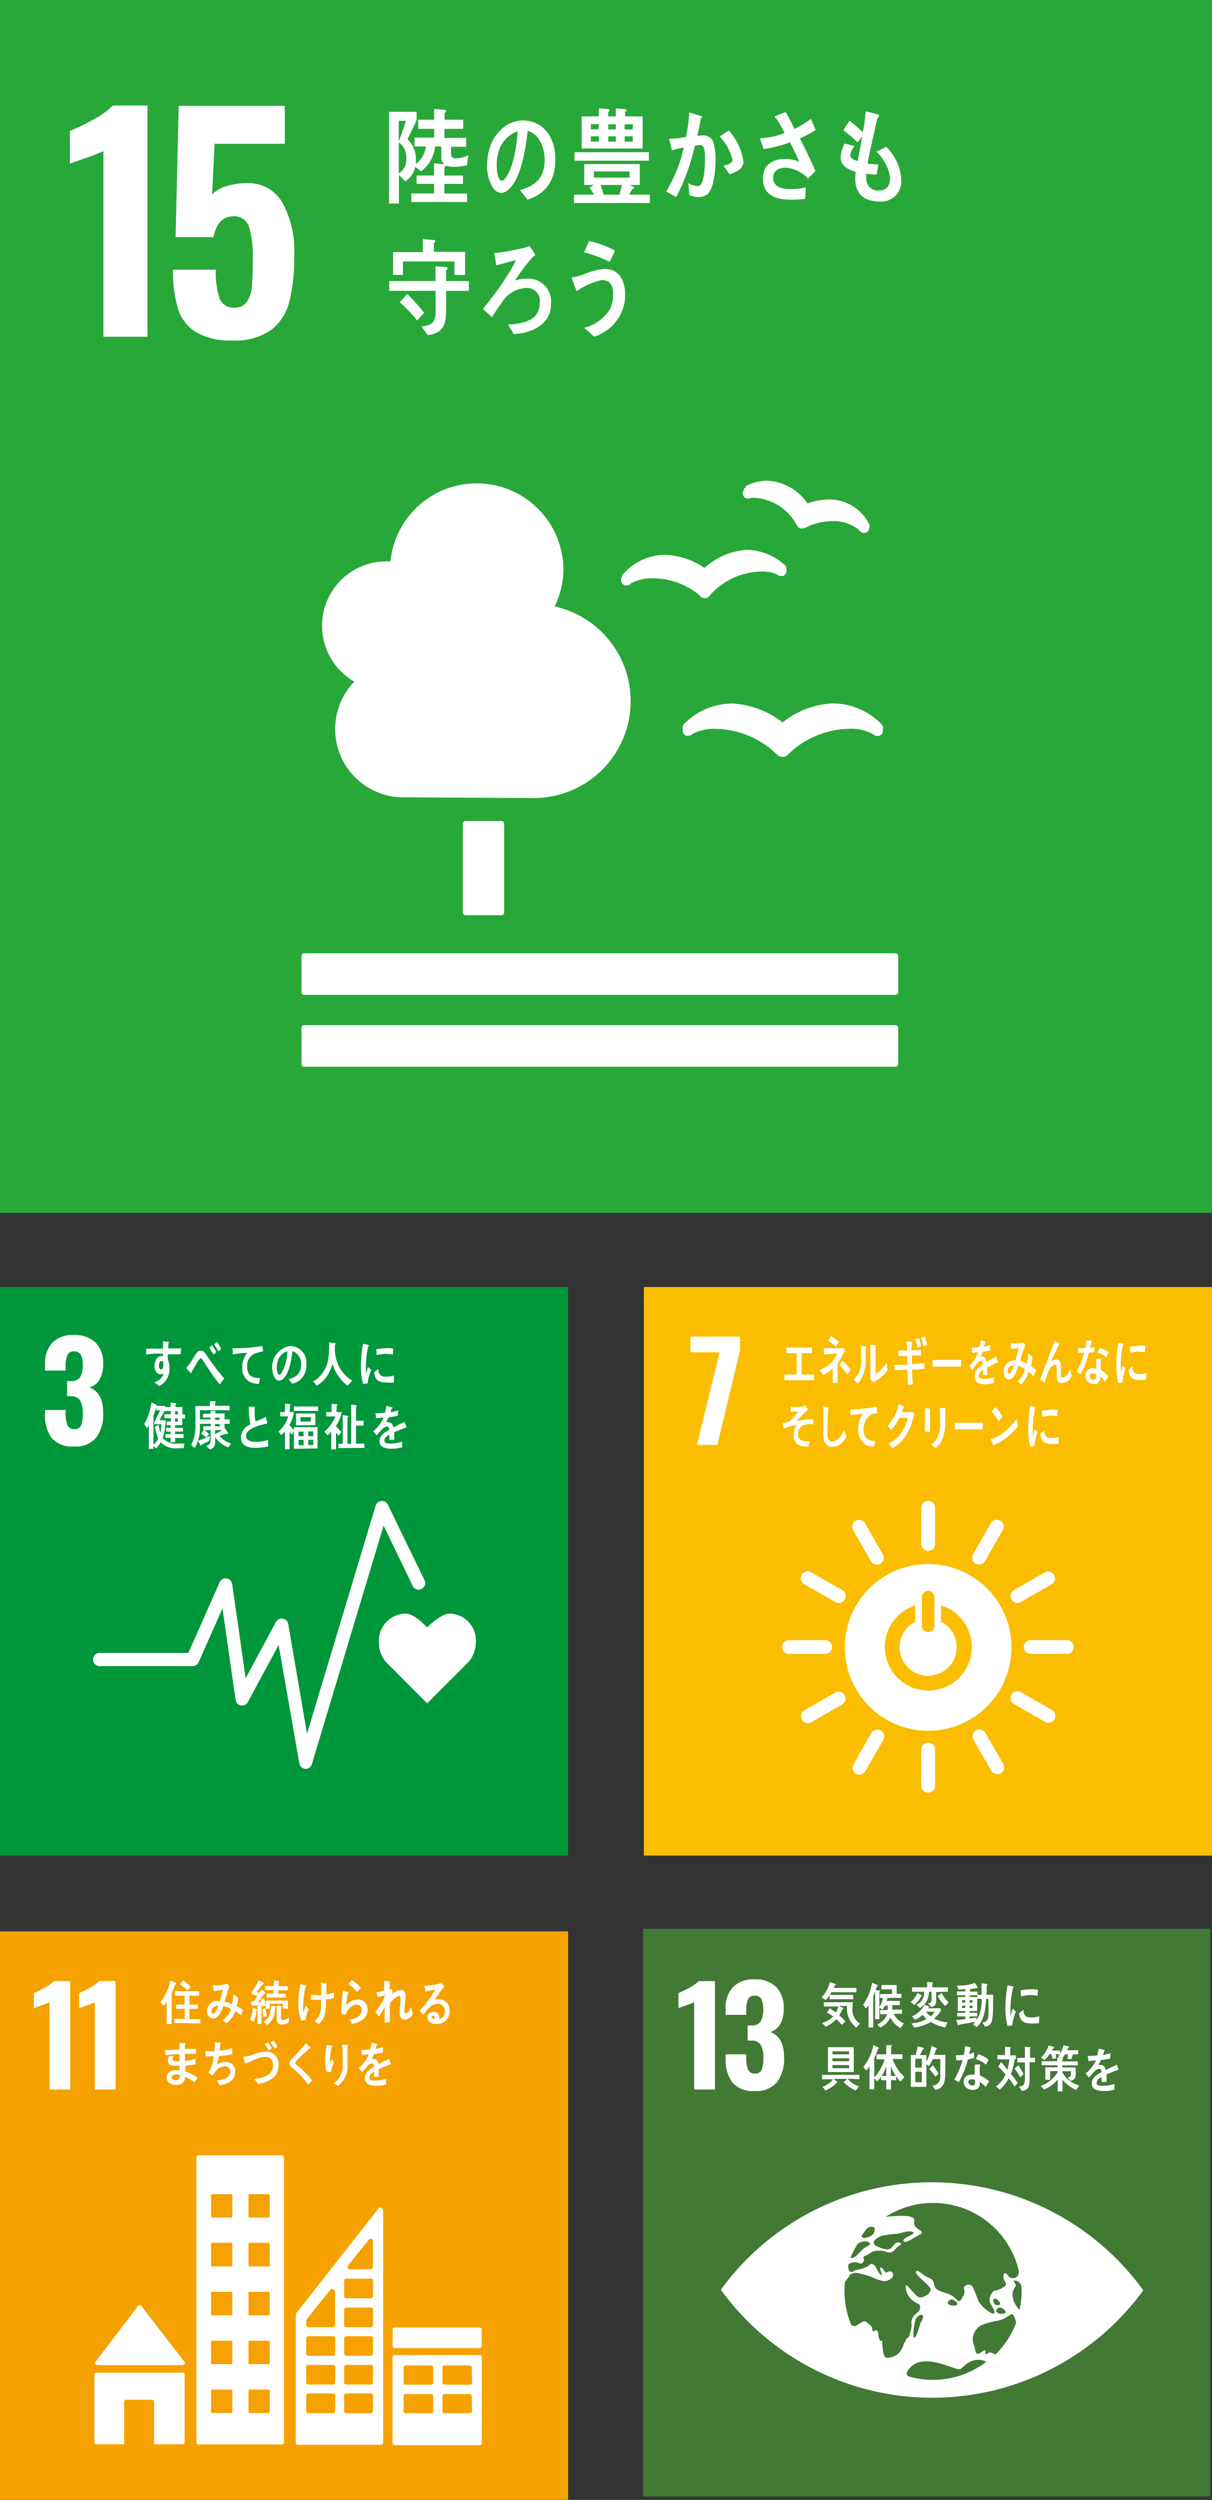
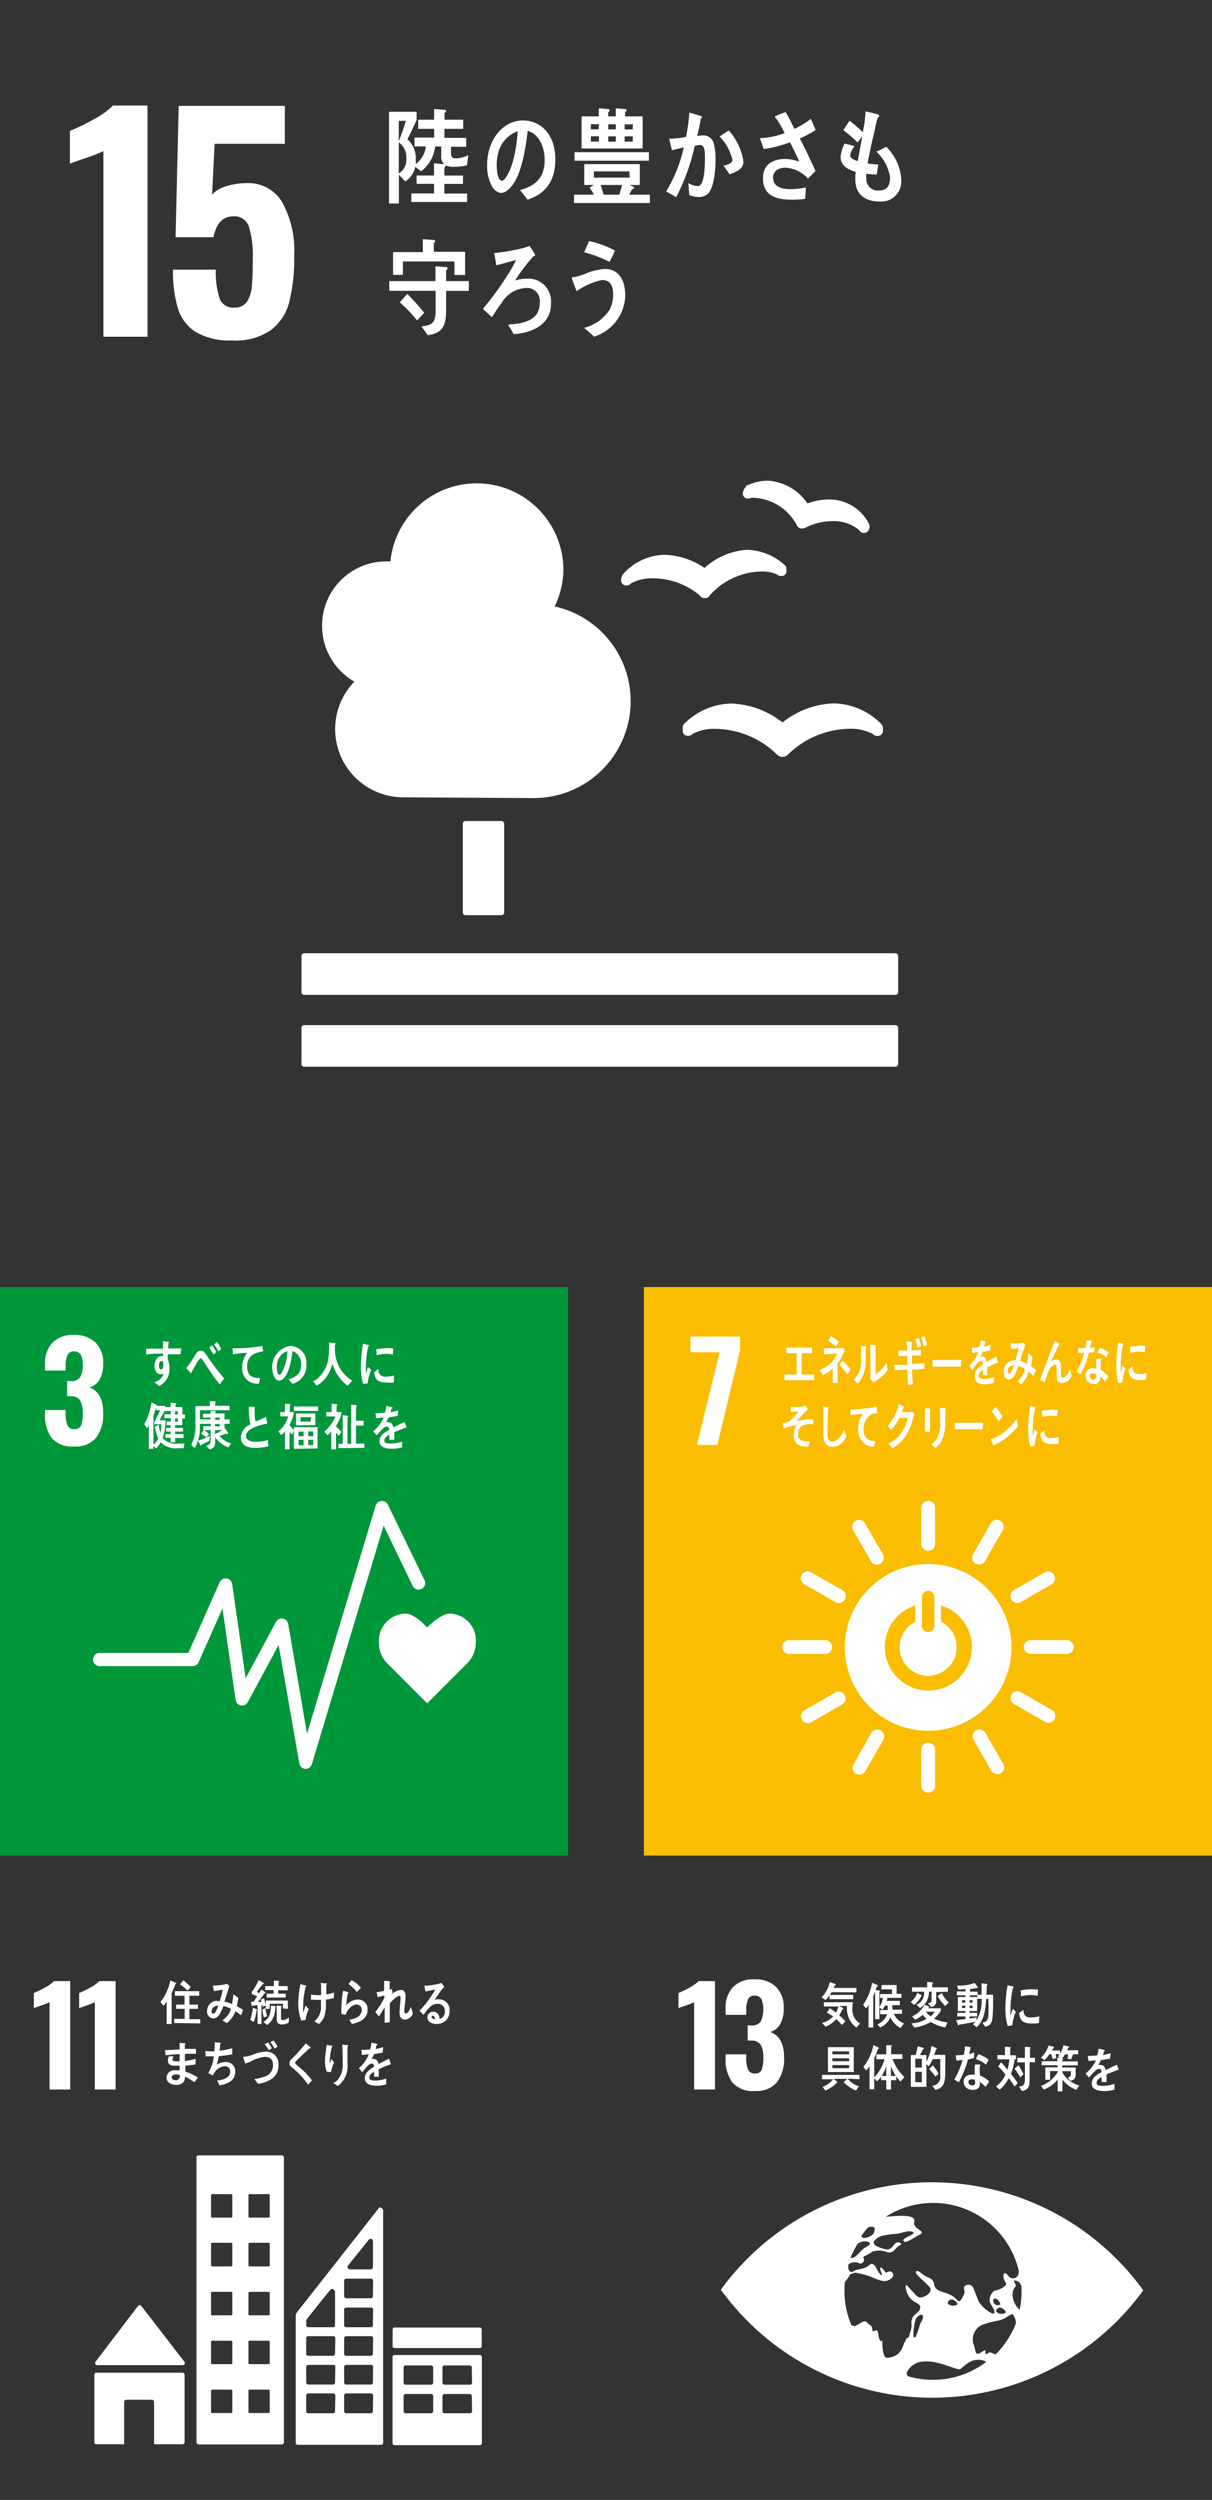
<svg xmlns="http://www.w3.org/2000/svg" id="レイヤー_1" data-name="レイヤー 1" viewBox="0 0 160 329.78">
  <rect x="0" y="0" width="160" height="329.78" fill="#333333" stroke="none" />
  <defs>
    <style>.cls-2{fill:#fff}</style>
  </defs>
  <path fill="#00973b" d="M0 169.78h75v75H0z" />
  <path class="cls-2" d="M6.84 189.72a5 5 0 01-.9-3.19V186h2.72v.48a3.65 3.65 0 00.27 1.57.91.91 0 00.9.48.86.86 0 00.87-.49 4 4 0 00.22-1.58 3.43 3.43 0 00-.33-1.7 1.37 1.37 0 00-1.24-.57 2.28 2.28 0 00-.49 0v-2h.44a1.46 1.46 0 001.27-.49 2.92 2.92 0 00.35-1.63 2.84 2.84 0 00-.25-1.36 1 1 0 00-.91-.44.85.85 0 00-.85.48 3.56 3.56 0 00-.25 1.41v.64H5.94v-.8a4 4 0 011-2.89 3.72 3.72 0 012.82-1 3.91 3.91 0 012.86 1 3.81 3.81 0 011 2.84 3.93 3.93 0 01-.51 2.08 2.18 2.18 0 01-1.31 1c1.22.45 1.82 1.57 1.82 3.37a5.08 5.08 0 01-.92 3.24 3.47 3.47 0 01-2.91 1.17 3.54 3.54 0 01-2.95-1.09zM62.81 216.7a3.54 3.54 0 00-3.42-3.84c-1 0-2.28 1.13-3 1.82-.68-.69-1.84-1.82-2.87-1.82a3.6 3.6 0 00-3.5 3.84 3.84 3.84 0 001.09 2.71l5.28 5.29 5.28-5.28a3.85 3.85 0 001.14-2.72z" />
  <path class="cls-2" d="M40.32 233.34a.85.85 0 01-.8-.72L36.78 217l-4.06 7.53a.87.87 0 01-.92.44.85.85 0 01-.7-.73l-1.73-12.06-3.15 7.09a.86.86 0 01-.8.52H13.16a.87.87 0 110-1.74h11.7l4.14-9.32a.88.88 0 01.91-.51.87.87 0 01.74.74l1.78 12.43 4-7.43a.85.85 0 01.9-.44.87.87 0 01.72.71l2.48 14.47 9.06-30.08a.85.85 0 01.76-.61.86.86 0 01.85.48l4.8 9.88a.87.87 0 11-1.56.75l-3.8-7.87-9.47 31.47a.87.87 0 01-.85.62zM48.53 182.49l-.6.07a8.29 8.29 0 01-.28-2.49 16.52 16.52 0 01.28-2.81l.47.11a1.68 1.68 0 01.24.06.08.08 0 01.06.09.09.09 0 01-.09.08 12.93 12.93 0 00-.31 2.92v.71c.09-.3.19-.61.29-.9l.41.38a6.25 6.25 0 00-.47 1.78zm3.47-.12a4.79 4.79 0 01-1 0c-.78 0-1.51-.15-1.6-1.35.18-.14.36-.29.55-.42 0 .68.32 1 .83 1a3.68 3.68 0 001.23-.15c-.01.34-.01.63-.01.92zm-.14-3.68a4.51 4.51 0 00-1.27-.08 6.64 6.64 0 00-.87.16c0-.24 0-.53-.07-.77a7.37 7.37 0 011.24-.15 4.42 4.42 0 011 .05c.01.26 0 .53-.03.79zM23.83 178.65H22.15v.73a2.09 2.09 0 01.21 1 2.45 2.45 0 01-1.36 2.46c-.2-.17-.41-.32-.61-.5a1.7 1.7 0 001.21-1.15.91.91 0 01-.46.1c-.47 0-.75-.61-.75-1.12s.31-1.28.9-1.28a.83.83 0 01.22 0v-.33h-1.13l-1.08.12v-.77h2.22v-1l.48.09a1.33 1.33 0 01.21 0s.08 0 .08.08a.19.19 0 01-.07.14v.66h1.71zm-2.48.89c-.26 0-.37.29-.37.57s.06.54.29.54.29-.37.29-.6 0-.51-.21-.51zM29 182.62c-.28-.37-.61-.77-.91-1.19l-1-1.51-.35-.52c-.06-.08-.14-.23-.24-.23s-.29.28-.38.41-.22.36-.32.53-.36.63-.54.93c0 .06 0 .11-.07.11l-.61-.68c.22-.27.45-.55.65-.85s.39-.67.62-1 .37-.45.69-.45a.71.71 0 01.54.35c.12.14.24.34.35.49.26.38.52.76.79 1.11.4.55.94 1.21 1.37 1.73zm-.81-3.92c-.18-.32-.37-.61-.57-.91l.38-.33a7.58 7.58 0 01.55.91zm.65-.43a7.85 7.85 0 00-.57-.92l.38-.32a9.32 9.32 0 01.55.92zM34.57 178.29a6.79 6.79 0 00-.82.22 1.73 1.73 0 00-1.12 1.79c0 1.34.85 1.47 1.68 1.48 0 .26-.08.51-.13.77h-.12a2.58 2.58 0 01-1.08-.25 2 2 0 01-1-1.92 3 3 0 01.65-1.91c-.62 0-1.3.1-1.9.19 0-.33 0-.53-.05-.79a25.53 25.53 0 003.16-.19l.8-.12c0 .1.09.62.1.67s-.12.05-.17.06zM38.59 182.54c-.17-.2-.32-.4-.49-.59.85-.26 1.64-.63 1.64-1.9a1.77 1.77 0 00-1.13-1.83c-.14 1.16-.43 3-1.27 3.7a.82.82 0 01-.5.21.79.79 0 01-.58-.39 2.87 2.87 0 012-4.18 2.18 2.18 0 012.18 2.44 2.42 2.42 0 01-1.85 2.54zm-1.9-3.1a2.86 2.86 0 00-.15.92c0 .28.05 1 .35 1 .11 0 .2-.13.26-.21a6.1 6.1 0 00.78-2.91 2 2 0 00-1.24 1.2zM45.88 182.8a5.77 5.77 0 01-2-2.9 5.94 5.94 0 01-.3.87 4.18 4.18 0 01-1.19 1.63 3.53 3.53 0 01-.57.38l-.48-.56a3.33 3.33 0 00.65-.43 4.3 4.3 0 001.36-2.62 12 12 0 00.09-2.08l.77.09s.1 0 .1.1a.12.12 0 01-.1.12v.81a5.14 5.14 0 00.85 2.57 4.77 4.77 0 001.44 1.36zM24.23 191.05h-.75a2.74 2.74 0 01-2.26-.8 3.54 3.54 0 01-.6.82l-.36-.32v.37h-.62V188a3.38 3.38 0 01-.24.41l-.36-.55A8 8 0 0020 185l.67.31a.07.07 0 010 .06.11.11 0 01-.06.09h1.19v.54l-.75 1.35h.81a7.35 7.35 0 01-.38 2.34 2.27 2.27 0 002 .74h.87zm-3.87-3.17v-.23l.79-1.61h-.52v-.46c-.11.4-.23.8-.37 1.19v3.82a2.42 2.42 0 00.63-.81 9.4 9.4 0 01-.45-1.57l.51-.27a6.59 6.59 0 00.23 1.09 9 9 0 00.13-1.15zm3.7-.77v.89h-.95v.35h1.05v.5h-1.05v.32h1.12v.52h-1.11v.56h-.6v-.58h-.68v-.49h.68v-.33h-.58v-.5h.58V188H22v-.48h.54v-.44h-.84v-.52h.84v-.42h-.79v-.54h.77v-.57l.64.06a.1.1 0 01.09.1c0 .05-.06.09-.09.12v.29h.92v1h.34v.52zm-.58-.94h-.37v.43h.37zm0 .94h-.37v.44h.37zM30.14 190.94a4 4 0 01-1.73-1.32v.46c0 .7-.18 1-.74 1.11l-.44-.48c.43-.12.58-.2.58-.76v-1.31H27a8.08 8.08 0 01.6.57l-.37.38c-.22-.16-.45-.31-.68-.46l.36-.49h-.08v-.49h1v-.32h-1.44v.71a5.36 5.36 0 01-.67 2.48l-.48-.38a5.91 5.91 0 00.56-3v-2.15h1.9v-.64h.69a.08.08 0 01.09.08.12.12 0 01-.09.11v.41h1.92v.58h-3.92v1.21h1.41V187h-1v-.5h1v-.36h.58c.05 0 .1 0 .1.08a.14.14 0 01-.07.11v.13h1.23v.78h.68v.58h-.68v.59h.05l.41.58a.14.14 0 010 .09.08.08 0 01-.07.08.35.35 0 01-.13-.05l-.92.31a3.07 3.07 0 001.53 1zm-2.47-.89a11.26 11.26 0 01-1.05.51s0 .13-.09.13-.05 0-.07-.05l-.32-.58a15 15 0 001.56-.64zM29 187h-.61v.3H29zm0 .85h-.61v.32H29zm-.61.81v.52a9.92 9.92 0 00.95-.53zM33.8 191c-.77 0-2-.12-2-1.38a1.93 1.93 0 011.26-1.71 10.15 10.15 0 01-.22-2.34h.74s.05 0 .05.06a.15.15 0 010 .07 4.16 4.16 0 000 .61 4.06 4.06 0 00.1 1.18 5.9 5.9 0 001.36-.59c.08.29.13.59.2.88-.68.16-2.82.58-2.82 1.67 0 .62.8.74 1.17.74a4.89 4.89 0 001.74-.24c0 .28 0 .57.05.85a8.77 8.77 0 01-1.63.2zM38.8 191.12v-2.38l-.26.52c-.12-.12-.21-.26-.32-.39v2.32h-.6v-2.39a2.92 2.92 0 01-.48.51l-.38-.47a4 4 0 001.28-2H37v-.56h.62v-1.11l.64.05a.09.09 0 01.09.08.12.12 0 01-.09.1v.88h.55a4.63 4.63 0 01-.6 1.68 3 3 0 00.6.68v-.37h3.11v2.8zm0-5v-.58H42v.58zm.28 1.91v-1.57h2.55V188zm1 .82h-.66v.62h.66zm0 1.1h-.66v.7h.66zm1-3h-1.42v.58H41zm.28 1.88h-.67v.62h.67zm0 1.1h-.67v.7h.67zM44.34 188.12a5.83 5.83 0 00.74.75l-.33.52a2.65 2.65 0 01-.4-.42v2.23h-.62v-2.37a3 3 0 01-.5.51l-.41-.49a5.3 5.3 0 001.46-2h-1.21v-.57h.7v-1.1l.68.06a.11.11 0 01.08.09c0 .06-.06.09-.1.1v.85h.68a4.84 4.84 0 01-.77 1.84zm.34 2.91v-.57h.56v-3.77l.65.08a.1.1 0 01.08.1c0 .06-.06.09-.1.11v3.48h.49v-5.17l.64.08a.1.1 0 01.1.09c0 .06-.06.09-.1.12v1.84h1v.64h-1v2.38h1.1v.56zM53.66 188.33a.11.11 0 01-.08 0c-.4.13-1.17.44-1.53.6v1h-.65a2.81 2.81 0 000-.3v-.36c-.44.21-.66.47-.66.77s.25.39.75.39a4.74 4.74 0 001.6-.26v.75a4.55 4.55 0 01-1.38.19c-1.08 0-1.62-.34-1.62-1a1.32 1.32 0 01.45-.93 4.06 4.06 0 01.84-.55c0-.29-.1-.44-.26-.44a.82.82 0 00-.57.25 4.72 4.72 0 00-.42.44c-.2.22-.33.38-.41.45l-.46-.52a4.68 4.68 0 001.38-1.81c-.29 0-.61.07-1 .09 0-.25-.05-.47-.08-.67a8.68 8.68 0 001.26-.07 5.83 5.83 0 00.18-.89l.75.17a.08.08 0 01.06.08s0 .07-.09.1-.07.27-.14.49a8.83 8.83 0 001-.24l-.07.71c-.3.06-.71.13-1.21.2a5 5 0 01-.34.64 1 1 0 01.31 0c.34 0 .56.22.66.69.44-.24.94-.47 1.48-.72l.26.72a.07.07 0 01-.01.03z" />
  <path fill="#fabd00" d="M85 169.78h75v75H85z" />
  <path class="cls-2" d="M95 178.39h-3.85v-2.08h6.55v1.78l-3 12.52H92zM122.53 206.32a11 11 0 1011 11 11 11 0 00-11-11m-.82 4.36a.82.82 0 011.64 0v3.8a.82.82 0 01-1.64 0zm.82 12.34a5.75 5.75 0 01-1.71-11.23v2.14a3.77 3.77 0 103.41 0v-2.14a5.74 5.74 0 01-1.7 11.23M109.85 217.27a.93.93 0 00-.85-.91h-4.83a.91.91 0 000 1.82H109a.93.93 0 00.85-.91M141.75 217.27a.93.93 0 00-.85-.91h-4.84a.91.91 0 000 1.82h4.84a.93.93 0 00.85-.91" />
  <path class="cls-2" d="M122.53 236.49a.93.93 0 00.91-.85v-4.84a.91.91 0 00-1.82 0v4.84a.93.93 0 00.91.85M139.21 226.81a.91.91 0 00-.29-1.2l-4.19-2.41a.91.91 0 00-.9 1.58l4.19 2.4a.93.93 0 001.19-.37M113 234a.91.91 0 001.2-.29l2.41-4.19a.91.91 0 00-1.58-.91l-2.4 4.2A.93.93 0 00113 234M132.11 233.93a.91.91 0 00.36-1.19l-2.41-4.19a.93.93 0 00-1.21-.29.94.94 0 00-.36 1.2l2.41 4.19a.93.93 0 001.21.28M105.87 226.85a.91.91 0 001.19.36l4.19-2.41a.91.91 0 00-.9-1.57l-4.2 2.41a.93.93 0 00-.28 1.21M122.53 204.59a.93.93 0 00.91-.85v-4.83a.91.91 0 00-1.82 0v4.83a.93.93 0 00.91.85M111.53 211a.93.93 0 00-.29-1.21l-4.2-2.4a.91.91 0 00-.9 1.58l4.2 2.4a.93.93 0 001.19-.37M128.83 206.27A.93.93 0 00130 206l2.4-4.2a.91.91 0 00-1.58-.9l-2.4 4.2a.93.93 0 00.37 1.19M116.21 206.28a.91.91 0 00.36-1.19l-2.41-4.19a.91.91 0 00-1.21-.29.93.93 0 00-.36 1.19L115 206a.93.93 0 001.21.28M133.52 211a.92.92 0 001.19.36l4.19-2.41a.91.91 0 00-.9-1.57l-4.2 2.41a.93.93 0 00-.28 1.21M103.55 182.07v-.75h1.62v-2.81h-1.35v-.74h3.37v.74h-1.35v2.81h1.64v.75zM110.57 179.9v2.54h-.64v-1.92a4.65 4.65 0 01-1.28.88 6.35 6.35 0 00-.47-.65 4.11 4.11 0 002.33-2.18c-.58 0-1.17.07-1.75.11v-.83h2.25a1.26 1.26 0 00.33-.05l.18.37a12.91 12.91 0 01-.95 1.73zm-.23-2.26a6.07 6.07 0 00-1-.76c.12-.21.22-.42.33-.63a5.62 5.62 0 011.08.77 7.36 7.36 0 01-.41.62zm1.52 3.69a6.58 6.58 0 00-1.07-1.25l.37-.57a4.94 4.94 0 011.14 1.18zM114.28 177.81c0 1.48.13 2.86-.6 4.1a2.25 2.25 0 01-.49.6l-.52-.48a3.42 3.42 0 001-2.86v-1.63l.68.09v.07a.22.22 0 01-.07.11zm1.87 4a7.61 7.61 0 01-.85.54 4.67 4.67 0 01-.4-.38 1.34 1.34 0 000-.35v-.89-3.35l.71.11s.05 0 .05.09a.15.15 0 01-.07.12v3.57a4.75 4.75 0 001.17-1.08l.3-.42v.09a8.46 8.46 0 00.1.88 5.92 5.92 0 01-1.01 1.07zM120.41 180.68c0 .65.06 1.3.1 1.95l-.65.06c0-.66-.06-1.31-.07-2-.58 0-1.14 0-1.71.08v-.74h1.69v-1.14h-1.17v-.74h1.15c0-.41-.05-.81-.09-1.22l.7.09a.1.1 0 01.08.1.14.14 0 01-.09.13v.89c.41 0 .82 0 1.22-.09v.76h-1.18v1.13c.54 0 1.09-.06 1.63-.11v.75c-.55.04-1.08.08-1.61.1zm.75-2.86a10.9 10.9 0 00-.34-1.15l.48-.2a9.72 9.72 0 01.3 1.09zm.78-.18a8.76 8.76 0 00-.33-1.17l.47-.18a7.86 7.86 0 01.31 1.08zM126.85 180.29h-3.74v-.8c0-.2 0-.1.07-.1a2.86 2.86 0 00.32 0h3.42c-.06.3-.06.61-.07.9zM131.68 179.78h-.07c-.33.14-1 .45-1.29.62v1h-.55v-.68a.94.94 0 00-.56.79c0 .26.22.4.64.4a3.53 3.53 0 001.36-.26v.77a3.12 3.12 0 01-1.17.2c-.91 0-1.37-.36-1.37-1.06a1.44 1.44 0 01.38-1 3.5 3.5 0 01.71-.57c0-.29-.08-.45-.22-.45a.62.62 0 00-.48.26 4.94 4.94 0 00-.36.45l-.34.47c-.09-.12-.22-.3-.39-.55a4.72 4.72 0 001.17-1.79c-.24 0-.52.07-.82.09 0-.26 0-.49-.07-.69a6.21 6.21 0 001.07-.07c0-.19.1-.5.16-.91l.63.17a.08.08 0 010 .08s0 .07-.07.1l-.13.51a6.17 6.17 0 00.87-.25l-.05.73c-.25.07-.6.13-1 .21a4.59 4.59 0 01-.29.66.82.82 0 01.27-.05c.28 0 .47.23.55.71.38-.24.8-.48 1.26-.73l.22.74c0 .07-.02.1-.06.1zM136.44 181.54c-.21-.21-.42-.42-.64-.6a3.62 3.62 0 01-1 1.68l-.48-.41a2.92 2.92 0 001-1.6 3 3 0 00-.89-.42c-.07.23-.15.47-.24.69-.22.55-.52 1.11-1 1.1s-.7-.49-.68-1.07a1.43 1.43 0 01.95-1.39 1.75 1.75 0 01.6-.05c.12-.46.3-1.12.42-1.62l-1 .08-.08-.73h.06a6.36 6.36 0 001.7-.09c0 .12.12.24.18.36-.15.4-.28.69-.4 1.11s-.17.64-.27.95a3.16 3.16 0 01.89.37 7.89 7.89 0 00.19-1.39c.19.17.37.33.55.51a9.1 9.1 0 01-.2 1.2 8.17 8.17 0 01.71.53c-.17.25-.27.53-.37.79zm-3.41-.65c0 .18 0 .33.18.34a.25.25 0 00.21-.12 4 4 0 00.42-1 .81.81 0 00-.84.78zM140.12 182.44c-.67 0-.62-.79-.62-1.4v-.61c0-.18 0-.4-.18-.4h-.13c-.75.25-1 1.54-1.27 2.36l-.59-.37c.2-.63.43-1.25.67-1.87s.52-1.39.79-2.09c.15-.38.29-.77.45-1.15a5.58 5.58 0 01.63.35v.07a.09.09 0 01-.09.08c-.33.65-.63 1.34-.94 2l-.09.18a1.35 1.35 0 01.67-.25c.48 0 .63.41.63 1v1c0 .17 0 .4.19.4a.82.82 0 00.56-.35 3 3 0 00.44-.78c.08.3.16.61.23.91a1.5 1.5 0 01-1.35.92zM144.45 178.35a5.9 5.9 0 01-.7.1 12.53 12.53 0 01-1.1 2.85l-.52-.36a11.48 11.48 0 001-2.49 4.26 4.26 0 01-.8 0v-.67a1.09 1.09 0 00.26.05 3.83 3.83 0 00.68 0 5.87 5.87 0 00.15-1 6.64 6.64 0 01.7 0 8.26 8.26 0 01-.23 1c.2 0 .4-.09.6-.14.02.22-.02.44-.04.66zm1.43 3.93a4.09 4.09 0 00-.64-.73 1.55 1.55 0 010 .22.75.75 0 01-.91.79 1.57 1.57 0 01-.47-.13 1 1 0 01-.55-1 .88.88 0 011-.92 2.07 2.07 0 01.41.07v-.91a1.56 1.56 0 01.08-.44h.45s.18 0 .18.05a1 1 0 00-.11.39v1.05a3.85 3.85 0 011 .86c-.15.29-.32.5-.44.7zm-1.21-1a.75.75 0 00-.36-.1c-.19 0-.44 0-.46.34a.47.47 0 00.46.47c.19 0 .33 0 .35-.3s.01-.31.01-.45zm1.39-2.24a2.64 2.64 0 00-1.18-.59l.28-.63a2.66 2.66 0 011.21.6zM111.07 190.42a1.91 1.91 0 01-1.25.44c-.67 0-1.09-.52-1.13-1.44v-.36-1.05-2.51l.44.1a.53.53 0 01.18.05s.09 0 .09.1a.14.14 0 01-.07.11c-.06 1.12-.1 2.25-.1 3.38 0 .57.19.92.63.92a1.15 1.15 0 00.6-.19 2.65 2.65 0 00.95-1.35l.34.84a3 3 0 01-.68.96zM115.78 186.44h-.06a1.32 1.32 0 00-.64.11 2.3 2.3 0 00-1.08 2c0 1.33.8 1.52 1.53 1.55 0 .25-.09.51-.15.75h-.1a2.29 2.29 0 01-1-.27 2.41 2.41 0 01-1-2.09 3.53 3.53 0 01.62-2c-.55.05-1.09.12-1.63.21v-.77a20.22 20.22 0 002.8-.24 5.08 5.08 0 00.65-.15c0 .1.06.74.06.79a.05.05 0 010 .11zM120.59 186.94c-.08.26-.14.52-.23.77a6.7 6.7 0 01-1.21 2.26 4.65 4.65 0 01-1.34 1.07c-.17-.21-.34-.42-.52-.61a4.13 4.13 0 001.64-1.33 5.85 5.85 0 00.91-2.06h-1.12a6.74 6.74 0 01-1.08 1.59c-.15-.18-.3-.36-.46-.53a6.42 6.42 0 001.48-2.88l.63.29a.11.11 0 01.06.1.09.09 0 01-.09.09c-.07.2-.13.4-.21.58h1.21a.82.82 0 00.26 0l.18.35c-.04.09-.08.2-.11.31zM122.78 186v2.87h-.68v-1.43-1.69l.72.07a.06.06 0 010 .06.14.14 0 01-.04.12zm2 0v1.17a5.64 5.64 0 01-.61 3.15 2.45 2.45 0 01-.67.69c-.18-.15-.37-.32-.56-.45a2.8 2.8 0 00.63-.61 4.15 4.15 0 00.53-2.48c0-.59 0-1.19-.06-1.77l.72.08s.09 0 .09.09a.15.15 0 01-.05.13zM129.73 188.55h-3.67v-.78c0-.2 0-.1.07-.09H129.78c-.04.32-.04.61-.05.87zM131.94 190.28a3.4 3.4 0 01-.83.37l-.33-.86a.65.65 0 00.2 0 4.2 4.2 0 001.51-.81 9.28 9.28 0 001.75-1.83c0 .34.09.68.13 1a8.55 8.55 0 01-2.43 2.13zm-.11-2.79a7.37 7.37 0 00-.94-1.29c.18-.19.35-.4.53-.6a6.44 6.44 0 01.91 1.27 5 5 0 01-.5.62zM136.55 190.75l-.55.08a9.3 9.3 0 01-.26-2.53 18.08 18.08 0 01.26-2.85l.44.11a1.72 1.72 0 01.21.07.08.08 0 01.06.08.09.09 0 01-.08.09 14.54 14.54 0 00-.29 2.95v.72c.09-.3.17-.61.27-.91l.37.39a6.59 6.59 0 00-.43 1.8zm3.19-.31a3.48 3.48 0 01-.91.05c-.72 0-1.39-.15-1.48-1.37l.51-.42c0 .69.29 1 .76 1a2.72 2.72 0 001.13-.15c0 .3 0 .59-.01.89zm-.18-3.6a3.5 3.5 0 00-1.16-.08 4.64 4.64 0 00-.81.16c0-.24 0-.54-.06-.78a4.88 4.88 0 011.14-.15 3.79 3.79 0 011 0c-.07.31-.08.58-.11.85zM148.16 182.37l-.54.08a9.63 9.63 0 01-.25-2.52 19.09 19.09 0 01.25-2.84l.43.11.21.06s.05 0 .05.09a.08.08 0 01-.08.08 15.36 15.36 0 00-.28 2.95v.72l.26-.92.37.39a7.07 7.07 0 00-.42 1.8zm3.16-.39a3.38 3.38 0 01-.9.06c-.69 0-1.35-.15-1.43-1.37.16-.14.33-.29.5-.42 0 .69.28 1 .74 1a2.6 2.6 0 001.1-.15c0 .3-.01.59-.01.9zm-.18-3.58a3.32 3.32 0 00-1.13-.08 4.24 4.24 0 00-.79.15c0-.24 0-.53-.06-.77a4.71 4.71 0 011.11-.15 3.53 3.53 0 01.92 0c-.01.31-.03.58-.05.85zM105.79 188.13a1.53 1.53 0 00-.41 1.34c.1.6.78.67 1.14.66h.34c0 .24-.11.47-.15.7h-.11c-.69 0-1.69-.1-1.8-1.25a2.24 2.24 0 01.38-1.61 10.44 10.44 0 00-1.72.47c0-.23-.09-.46-.14-.69a4.11 4.11 0 00.91-.26 6.33 6.33 0 001.17-1.32 7.34 7.34 0 01-1 .06v-.65a5.83 5.83 0 001.56-.05 1.29 1.29 0 00.39-.16c.1.2.2.4.29.6a14.61 14.61 0 00-1.46 1.48q1.09-.18 2.19-.27v.74a2.4 2.4 0 00-1.58.21z" />
-   <path fill="#f5a200" d="M0 254.78h75v75H0z" />
  <path class="cls-2" d="M6.54 264.13a11.61 11.61 0 01-1.13.44c-.5.17-.81.28-.94.34v-2a12.51 12.51 0 001.46-.71 5.37 5.37 0 001.21-.86h2.13v14.3H6.54zM12.52 264.13a11.61 11.61 0 01-1.13.44c-.49.17-.81.28-.94.34v-2a12.51 12.51 0 001.46-.71 5.14 5.14 0 001.21-.86h2.14v14.3h-2.74zM12.79 312h11.33a.27.27 0 00.28-.28.29.29 0 00-.07-.18l-5.64-7.3-.05-.06a.29.29 0 00-.21-.09.25.25 0 00-.18.08l-.06.06-5.5 7.22-.08.11a.25.25 0 00-.05.15.28.28 0 00.23.29zM24.09 313H12.73a.27.27 0 00-.27.28v8.88a.27.27 0 00.27.28h3.66v-5.59a.28.28 0 01.28-.28h3.39a.29.29 0 01.28.28v5.59h3.75a.28.28 0 00.28-.28v-8.88a.28.28 0 00-.28-.28zM63.34 310.67H52.1a.27.27 0 00-.28.27v11.35a.27.27 0 00.28.27h11.24a.27.27 0 00.27-.27v-11.35a.27.27 0 00-.27-.27m-6.15 7.41a.28.28 0 01-.28.27h-3.36a.27.27 0 01-.27-.27v-2a.27.27 0 01.27-.27h3.36a.28.28 0 01.28.27zm0-3.77a.28.28 0 01-.28.27h-3.36a.27.27 0 01-.27-.27v-2a.27.27 0 01.27-.27h3.36a.28.28 0 01.28.27zm5.13 3.77a.27.27 0 01-.28.27h-3.35a.27.27 0 01-.28-.27v-2a.27.27 0 01.28-.27H62a.27.27 0 01.28.27zm0-3.77a.27.27 0 01-.28.27h-3.35a.27.27 0 01-.28-.27v-2a.27.27 0 01.28-.27H62a.27.27 0 01.28.27zM37.21 284.33h-11a.27.27 0 00-.27.27v37.59a.27.27 0 00.27.27h11a.27.27 0 00.27-.27V284.6a.27.27 0 00-.27-.27m-6.54 33.85a.15.15 0 01-.15.14H28a.14.14 0 01-.14-.14v-2.81a.14.14 0 01.14-.14h2.52a.15.15 0 01.15.14zm0-6.45a.15.15 0 01-.15.14H28a.14.14 0 01-.14-.14v-2.81a.14.14 0 01.14-.14h2.52a.15.15 0 01.15.14zm0-6.44a.15.15 0 01-.15.14H28a.14.14 0 01-.14-.14v-2.81a.15.15 0 01.14-.15h2.52a.15.15 0 01.15.15zm0-6.45a.15.15 0 01-.15.14H28a.14.14 0 01-.14-.14V296a.14.14 0 01.14-.14h2.52a.15.15 0 01.15.14zm0-6.45a.15.15 0 01-.15.15H28a.15.15 0 01-.14-.15v-2.8a.15.15 0 01.14-.15h2.52a.15.15 0 01.15.15zm4.94 25.79a.15.15 0 01-.15.14h-2.52a.14.14 0 01-.14-.14v-2.81a.14.14 0 01.14-.14h2.52a.15.15 0 01.15.14zm0-6.45a.15.15 0 01-.15.14h-2.52a.14.14 0 01-.14-.14v-2.81a.14.14 0 01.14-.14h2.52a.15.15 0 01.15.14zm0-6.44a.15.15 0 01-.15.14h-2.52a.14.14 0 01-.14-.14v-2.81a.15.15 0 01.14-.15h2.52a.15.15 0 01.15.15zm0-6.45a.15.15 0 01-.15.14h-2.52a.14.14 0 01-.14-.14V296a.14.14 0 01.14-.14h2.52a.15.15 0 01.15.14zm0-6.45a.15.15 0 01-.15.15h-2.52a.15.15 0 01-.14-.15v-2.8a.15.15 0 01.14-.15h2.52a.15.15 0 01.15.15z" />
  <rect class="cls-2" x="51.83" y="307.04" width="11.76" height="2.71" rx=".23" />
  <path class="cls-2" d="M50.49 291.43a.28.28 0 00-.27-.21.3.3 0 00-.16 0l-.09.12-10.83 13.77v.07a.32.32 0 00-.1.21v16.86a.27.27 0 00.27.26h11a.27.27 0 00.27-.26v-30.71a.2.2 0 00-.09-.11zm-4.55 7.44l.08-.09c.74-.95 2-2.49 2.59-3.23l.08-.1a.33.33 0 01.25-.11.31.31 0 01.3.25v3.47a.32.32 0 01-.3.31h-2.76a.32.32 0 01-.3-.31.42.42 0 01.06-.19zm-1.71 19.21a.27.27 0 01-.27.27h-3.27a.27.27 0 01-.27-.27V316a.27.27 0 01.27-.27H44a.27.27 0 01.27.27zm0-3.79a.27.27 0 01-.27.27h-3.27a.27.27 0 01-.27-.27v-2.05a.27.27 0 01.27-.27H44a.27.27 0 01.27.27zm0-3.79a.28.28 0 01-.27.27h-3.27a.28.28 0 01-.27-.27v-2.06a.27.27 0 01.27-.26H44a.27.27 0 01.27.26zm0-8.31v4.52a.27.27 0 01-.23.29h-3.3a.27.27 0 01-.27-.27v-.57a.16.16 0 010-.1c.42-.6 2.31-2.93 3.1-3.9l.08-.1a.3.3 0 01.24-.11.31.31 0 01.3.25zm5 15.89a.27.27 0 01-.26.27H45.7a.27.27 0 01-.27-.27V316a.27.27 0 01.27-.27H49a.27.27 0 01.26.27zm0-3.79a.27.27 0 01-.26.27H45.7a.27.27 0 01-.27-.27v-2.05a.27.27 0 01.27-.27H49a.27.27 0 01.26.27zm0-3.79a.27.27 0 01-.26.27H45.7a.28.28 0 01-.27-.27v-2.06a.27.27 0 01.27-.26H49a.26.26 0 01.26.26zm0-3.79a.26.26 0 01-.23.29h-3.3a.27.27 0 01-.27-.26v-2.06a.27.27 0 01.27-.27H49a.27.27 0 01.26.27zm0-3.8a.27.27 0 01-.26.27H45.7a.27.27 0 01-.27-.27v-2.05a.27.27 0 01.27-.27H49a.27.27 0 01.26.27zM23.15 261.75a12.39 12.39 0 01-.49 1.19V267H22v-3a3 3 0 01-.41.59l-.41-.48a6.89 6.89 0 001.31-2.86l.71.31a.09.09 0 01.06.08c.04.07-.06.1-.11.11zm-.15 5.12v-.55h1.38V265h-1.13v-.56h1.11v-1.17h-1.27v-.6h3.21v.6H25v1.17h1.13v.56H25v1.37h1.44v.55zm1.76-4.28a6.21 6.21 0 00-1-.82l.44-.54c.19.14.36.3.53.45a4.57 4.57 0 01.45.43zM31.82 265.85a7.91 7.91 0 00-.75-.54 3.28 3.28 0 01-1.13 1.57l-.58-.37a2.66 2.66 0 001.13-1.51 4 4 0 00-1-.37 6.14 6.14 0 01-.27.64c-.23.52-.53 1-1.09 1a.88.88 0 01-.79-1 1.35 1.35 0 011-1.3 2.18 2.18 0 01.66.03 10.72 10.72 0 00.4-1.53l-1.17.2-.13-.74h.06a8 8 0 001.84-.23 3.85 3.85 0 00.27.3l-.36 1.17c-.1.3-.19.59-.29.88a4.73 4.73 0 011 .32 6.08 6.08 0 00.18-1.28c.22.14.44.29.65.45a6.91 6.91 0 01-.2 1.12 6.27 6.27 0 01.83.47c-.08.23-.15.48-.26.72zm-3.89-.52c0 .16.06.3.21.3a.26.26 0 00.23-.11 3.21 3.21 0 00.45-.95c-.39.03-.89.22-.89.76zM33.87 265.23a6.46 6.46 0 01-.37 1.5l-.47-.26a6.66 6.66 0 00.35-1.63l.53.23v.06a.12.12 0 01-.04.1zm3.49-.28v-.62H35.6v.67h-.53v-.45l-.39.17-.06-.21h-.1V267H34v-2.48l-.79.08-.07-.54h.27c.07 0 .09-.05.14-.11s.27-.4.4-.6a7.28 7.28 0 00-.71-.31v-.28a7.14 7.14 0 00.9-1.54l.58.31s.11.06.11.13-.1.11-.16.1c-.25.33-.5.65-.77 1 .1.06.21.11.31.18.1-.16.2-.33.29-.5l.5.35a.11.11 0 01.06.09c0 .09-.09.08-.14.08-.29.38-.56.78-.86 1.14h.47a3 3 0 00-.11-.32l.43-.18c.09.3.17.61.25.91v-.61H38v1.1zm-2.54 1.19c-.07-.34-.14-.7-.2-1.05l.41-.18c.06.35.13.71.22 1.06zm1.53-1.31a4.7 4.7 0 01-.17 1.05 2.37 2.37 0 01-.92 1.25l-.48-.4c.82-.51.95-1.13 1-2.17l.58.11a.07.07 0 01.07.07s-.06.07-.08.09zm.37-2.28v.45h1v.51H35.2V263h.91v-.47H35V262h1.16v-.73l.62.05a.09.09 0 01.08.08c0 .05-.05.08-.08.1v.5h1.2v.56zm1.39 4.27a1.92 1.92 0 01-.93.24c-.4 0-.65-.22-.65-.72v-1.78l.56.06s.09 0 .09.07 0 .08-.08.09v1.31c0 .31 0 .39.31.39a1.45 1.45 0 00.74-.35zM40.32 266.48a5.14 5.14 0 01-.55.06 6.31 6.31 0 01-.39-2.37 13.11 13.11 0 01.28-2.43l.5.13a1.8 1.8 0 01.22.06s.06 0 .06.07a.12.12 0 01-.09.1 10.13 10.13 0 00-.32 2.58 3.59 3.59 0 000 .8l.33-.93a4.61 4.61 0 00.4.5 5.75 5.75 0 00-.44 1.43zm2.71-2.7v.84a6 6 0 01-.12 1 2.32 2.32 0 01-.81 1.38c-.2-.11-.39-.24-.6-.34a2.44 2.44 0 00.87-2.09v-.77a8.41 8.41 0 01-1 0h-.31v-.68a5.51 5.51 0 00.71.07 4.28 4.28 0 00.62 0v-1.05c0-.19 0-.38-.05-.58a4.67 4.67 0 00.52.08.78.78 0 01.22 0s.08 0 .08.08a.11.11 0 01-.08.09v1.27a3.77 3.77 0 001-.23v.72a7.55 7.55 0 01-1.08.21zM46.8 266.92a1.87 1.87 0 01-.34.08l-.34-.55a3.63 3.63 0 00.82-.24 1.16 1.16 0 00.81-1 .67.67 0 00-.68-.77c-.64 0-1.23.69-1.44 1.35l-.55-.1a6.44 6.44 0 010-1 13.23 13.23 0 01.22-2.09l.64.2a.07.07 0 01.06.07.14.14 0 01-.08.11 7.5 7.5 0 00-.21 1.56 2.05 2.05 0 011.6-.77 1.26 1.26 0 011.22 1.34c-.03 1.13-.88 1.57-1.73 1.81zm.31-4.14a5.47 5.47 0 00-1.11-1.06l.42-.5a3.93 3.93 0 011.23 1zM53.46 266.42c-.49 0-.71-.37-.71-.92s.09-1.14.12-1.71a2.35 2.35 0 000-.26c0-.12 0-.24-.15-.24-.32 0-1.08.74-1.26 1v2.47l-.68.08v-2.05l-.75 1.21c-.17-.18-.32-.39-.49-.58a10.21 10.21 0 001.2-1.86v-.31c-.3.06-.6.15-.91.2 0-.22-.07-.44-.12-.65a5.87 5.87 0 001-.17v-1.32a3.86 3.86 0 01.7.07s.08 0 .08.09 0 .07-.05.07v.94l.29-.11c0 .17.08.34.11.5l-.28.39a2.12 2.12 0 011.4-.76c.37 0 .58.35.58.75a8.07 8.07 0 01-.07 1 8.76 8.76 0 00-.09 1c0 .15 0 .35.17.35.34 0 .56-.55.7-.86.09.3.17.59.25.89a1.23 1.23 0 01-1.04.79zM57.61 267c-.45 0-1.19-.2-1.19-.9a.75.75 0 01.79-.72.8.8 0 01.76.6 1.51 1.51 0 01.06.36 1 1 0 00.7-1 .92.92 0 00-1-1c-.83 0-1.31.79-1.83 1.45l-.51-.54a13.92 13.92 0 002.08-2.81l-1.32.28-.12-.78h.18a5.83 5.83 0 00.73-.06 8.56 8.56 0 001-.19l.34-.11c.13.18.26.35.38.53-.05.05-.11.09-.16.15a4.94 4.94 0 00-.36.44c-.26.36-.51.74-.76 1.1a2.07 2.07 0 01.5-.06 1.4 1.4 0 011.47 1.5 1.66 1.66 0 01-1.74 1.76zm-.46-1.09c-.11 0-.17 0-.17.18s.31.28.45.28c-.03-.19-.08-.46-.28-.46zM25.66 274.69a7.26 7.26 0 00-1.25-.75 1 1 0 01-.31.85 1.37 1.37 0 01-.75.25c-.55 0-1.37-.19-1.36-1a1 1 0 01.91-.93 2.07 2.07 0 01.43 0h.39v-.61h-.56c-.42 0-1 0-1-.71a1.35 1.35 0 01.15-.53h.59a1.39 1.39 0 00-.13.44c0 .21.23.21.35.21a2.89 2.89 0 00.59 0v-.93a14.27 14.27 0 00-1.85.15c0-.23-.06-.45-.09-.68.65 0 1.29-.08 1.94-.09v-.88l.46.05h.25s.06 0 .06.07a.1.1 0 01-.08.09v.59h1.47v.65h-1.46v.94a6.18 6.18 0 001.41-.28v.74c-.45.07-.9.12-1.35.16v.79a6.59 6.59 0 011.65.79zm-1.92-.94a1.23 1.23 0 00-.49-.1c-.2 0-.58.07-.59.38s.36.39.56.39.51-.14.52-.53zM30.56 274.46a3.1 3.1 0 01-1.57.62c-.12-.21-.21-.43-.34-.63.62-.05 1.74-.25 1.74-1.2a.65.65 0 00-.72-.67 1.69 1.69 0 00-1 .4 2.41 2.41 0 00-.57.82l-.61-.33a5.31 5.31 0 00.74-2.21h-1.09c0-.23 0-.47-.05-.7a7.34 7.34 0 00.81.05h.39a9.87 9.87 0 00.07-1.22l.49.07a.85.85 0 01.22 0 .09.09 0 01.08.09.15.15 0 01-.1.13c0 .28 0 .56-.07.84a8.91 8.91 0 001.68-.33v.81a15.22 15.22 0 01-1.78.24 7.13 7.13 0 01-.26 1.13 2.12 2.12 0 011.2-.35 1.18 1.18 0 011.23 1.3 1.53 1.53 0 01-.49 1.14zM36.17 274a3.93 3.93 0 01-2.11.89c-.16-.21-.32-.43-.49-.63a5.57 5.57 0 001.27-.29 1.56 1.56 0 001.2-1.51c0-.85-.43-1.13-1.08-1.13a4.86 4.86 0 00-1.89.63 4.61 4.61 0 01-.71.25c0-.09-.27-.82-.27-.84s.07-.05.1-.05a4.32 4.32 0 001.35-.34 5 5 0 011.61-.34 1.61 1.61 0 011.61 1.76 2.13 2.13 0 01-.59 1.6zm-.67-3.54a6.57 6.57 0 00-.56-.79l.42-.24a4.57 4.57 0 01.53.77zm.75-.21a5.58 5.58 0 00-.56-.84l.42-.24a4.78 4.78 0 01.53.82zM40.67 275a10.43 10.43 0 00-1.61-1.82 6 6 0 00-.47-.41 1.43 1.43 0 01-.26-.23.55.55 0 01-.11-.34.76.76 0 01.25-.54c.26-.27.53-.53.78-.81s.75-.85 1.12-1.3l.46.39a.84.84 0 01.18.15v.05c0 .05-.12.1-.18.09-.35.34-.72.67-1.08 1l-.44.44a2.08 2.08 0 00-.21.21.38.38 0 00-.13.25.22.22 0 00.1.18c.22.22.47.4.7.6a10.93 10.93 0 011.43 1.53zM43.69 273.35l-.56-.06a4 4 0 01-.22-1.46c0-.69.14-1.38.22-2.07l.5.08h.2s.05 0 .05.07a.14.14 0 01-.07.1 8.7 8.7 0 00-.27 1.83 2.54 2.54 0 000 .39V272.22l.24-.6.31.46a5.64 5.64 0 00-.4 1.27zm2.18-3.35v2.28a3.19 3.19 0 01-1.28 2.9 2.49 2.49 0 00-.58-.35l.05-.05a3 3 0 00.37-.25 2.94 2.94 0 00.81-2.26c0-.84 0-1.71-.06-2.56a4.33 4.33 0 01.5.08 1.17 1.17 0 01.27 0v.08c0 .08-.06.13-.08.13zM51.51 272.36h-.08c-.37.13-1.09.43-1.43.6v1h-.61a2.81 2.81 0 000-.3v-.36c-.42.21-.63.47-.63.77s.24.39.71.39a4.29 4.29 0 001.51-.26v.76a4 4 0 01-1.3.18c-1 0-1.52-.34-1.52-1a1.29 1.29 0 01.42-.92 3.44 3.44 0 01.79-.56c0-.29-.09-.44-.24-.44a.74.74 0 00-.54.25 5.05 5.05 0 00-.4.44c-.19.22-.31.38-.38.45l-.43-.53a4.64 4.64 0 001.3-1.83c-.28 0-.58.06-.92.08 0-.24 0-.47-.08-.67a9.43 9.43 0 001.19-.06 5.41 5.41 0 00.17-.89l.7.16s.06 0 .06.08 0 .07-.08.1-.07.28-.14.5a9.58 9.58 0 001-.24l-.06.71c-.28.06-.67.13-1.14.19a3.55 3.55 0 01-.32.65.89.89 0 01.29 0c.32 0 .53.22.62.68.41-.23.88-.47 1.4-.71l.23.72c-.03.03-.05.06-.09.06z" />
-   <path transform="rotate(-90 122.215 292.165)" fill="#427935" d="M85.05 254.83h74.9v74.9h-74.9z" />
  <path class="cls-2" d="M91.64 264.13a11.61 11.61 0 01-1.13.44c-.49.17-.81.28-.94.34v-2a12.51 12.51 0 001.46-.71 5.37 5.37 0 001.21-.86h2.14v14.3h-2.74zM96.69 274.72a5 5 0 01-.9-3.19V271h2.72v.48a3.84 3.84 0 00.26 1.57.93.93 0 00.9.48.86.86 0 00.88-.49 4.24 4.24 0 00.22-1.58 3.31 3.31 0 00-.34-1.7 1.34 1.34 0 00-1.23-.57 2.34 2.34 0 00-.5 0v-2h.44a1.45 1.45 0 001.27-.49 3.79 3.79 0 00.1-3 1 1 0 00-.91-.44.86.86 0 00-.85.48 3.58 3.58 0 00-.24 1.41v.64h-2.72V265a3.94 3.94 0 011-2.89 3.71 3.71 0 012.81-1 3.9 3.9 0 012.86 1 3.82 3.82 0 011 2.84A3.93 3.93 0 01103 267a2.21 2.21 0 01-1.31 1.05c1.21.45 1.82 1.57 1.82 3.37a5.14 5.14 0 01-.92 3.24 3.47 3.47 0 01-2.91 1.17 3.53 3.53 0 01-2.99-1.11zM150.7 301.82a34.46 34.46 0 00-55.31-.08c-.08.12-.16.22-.21.31s.13.19.21.31a34.46 34.46 0 0055.31.08l.22-.31-.22-.31m-36.95-6.92c.15-.22.65-.85.71-.93a.85.85 0 01.56-.23c.18 0 .42.06.45.19a1.52 1.52 0 01-.16.74 1.89 1.89 0 01-1.24.56c-.27 0-.37-.25-.32-.33m-.6 1.18l.06-.07a1.52 1.52 0 01.92-.33c.29-.05.67.09.72.29s-.73.54-.87.67c-.4.37-1 1.12-1.4 1.2a.42.42 0 01-.3 0 11.2 11.2 0 01.87-1.73m6.23 12.82a3.28 3.28 0 01-.72 1.49 2.35 2.35 0 01-1.58.61c-.53 0-.6-1.45-.6-2.18 0-.25-.36.49-.54-1-.12-1-.74.1-.78-.54s-.36-.52-.68-.92-.73 0-1.19.24-.26.3-.9.1a11.63 11.63 0 01-.91-4.53 11.12 11.12 0 01.06-1.16.41.41 0 01.07-.11c.62-.73.6-.9.6-.9l.68-.23a11.44 11.44 0 011.91.48c.67.25 1.73.82 2.35.57.45-.18.8-.42.75-.8s-.41-.57-.86-.26c-.16.12-.51-.7-.78-.66s.33 1 .1 1-.7-1-.78-1.12-.44-.57-.76-.26c-.69.65-1.8.61-2 .78-.68.5-.86-.17-.84-.59 0-.09 0-.19.08-.28a1.43 1.43 0 011.3-.14c.3.2.52 0 .63-.17a.44.44 0 000-.48c-.08-.16.15-.28.3-.32a7.16 7.16 0 00.88-.52 2.92 2.92 0 011.77 0 .92.92 0 001.16-.23 3.13 3.13 0 01.85-.7c.16-.08-.42-.63-.9 0s-.73.64-.95.64-1.57-.34-1.73-.76.42-.74.91-1a12 12 0 012.2-.31c.71-.15 1.61-.51 2.06-.2s-1.9.84-1.13 1.26c.28.15 1.52-.71 2-.94 1-.51-1-.68-.72-1.73s-2.41-.73-3.76-.63a11.62 11.62 0 0117.56 7.1 1.73 1.73 0 01-.06.54.76.76 0 01-1.36.1c-.12-.17-.62-.64-.6.16s.78.89 0 1.38a2.87 2.87 0 01-1.22.48 1.57 1.57 0 00-.6 1.4c.08.44 1.14 1.66.35 1.61a4.66 4.66 0 01-1.8-1.58c-.24-.64-.5-1.27-.69-1.76a.69.69 0 00-1.09-.32c-.42.28.11.57-.19 1.17s-.51 1.15-.94.65c-1.14-1.31-2.79-.67-3-2.12-.14-.78-.82-.71-1.38-1.15s-.88-.68-1-.36 1.77 1.75 1.91 2.13c.19.56-.56 1.06-1.12 1.19s-.79-.31-1.33-.87-.78-1-.81-.53a2.52 2.52 0 001.06 1.93c.47.3 1 .44.84.92s0 .21-.53.73a1.41 1.41 0 00-.59 1.42c0 .72-.15.76-.27 1.37s-.37.08-.6 1m12.48-4.62c.39 0 1 .52.75.72a1 1 0 01-1.11-.1c-.29-.23.18-.6.36-.62m-.49-.35c-.13-.05-.24-.17-.33-.45s.14-.45.38-.34a1.14 1.14 0 01.54.67c0 .19-.47.17-.59.12m-5.14 0a1.06 1.06 0 01-1.11-.1c-.29-.23.19-.61.36-.62.4 0 1 .51.75.72m-4.75 2.3c-.16.26-.6 2.22-.89 2s.12-2.27.21-2.42c.46-.84 1.45-.8.68.43m1.57 7.58a11.68 11.68 0 01-3.26-.47.47.47 0 01-.14-.57 2.57 2.57 0 012.27-1.38c1.89-.18 4.37 1.23 4.76 1s1.19-1.26 2.36-1.22a1.88 1.88 0 011.06.27 11.52 11.52 0 01-7 2.37m8.21-3.37a1.54 1.54 0 01-.37-.14c-.63-.32-.56.2-.87.08s.36-.84-.58-.23-.68-.09-1.09-1.13a2.11 2.11 0 011.21-2.48 12.93 12.93 0 012.11-.55c1.4-.35 1.69-1.18 2-.68 0 .1.09.19.13.27a1.8 1.8 0 01.18.76 11.73 11.73 0 01-2.67 4.1m3.19-5.87c-.31-.08-1.61-1.89-.58-3.08.17-.19-.35-.77-.2-.78.56 0 .86.31 1 .82v.67a11.55 11.55 0 01-.25 2.37M109.78 262.8c-.07.12-.15.24-.23.36h3.08v.57h-3.12v-.52a3 3 0 01-.53.64l-.52-.37a4.1 4.1 0 001.08-2l.69.22s.09 0 .09.11-.08.09-.11.1l-.15.33h3v.58zm3.27 4.67a3.14 3.14 0 01-1.23-2.85h-1.07l.49.23s.09.05.09.1-.09.11-.14.12a4.77 4.77 0 01-.4.78 10.19 10.19 0 01.81.8l-.45.47c-.24-.26-.48-.53-.74-.77a3.92 3.92 0 01-1.41 1l-.48-.48A3.35 3.35 0 00110 266c-.28-.18-.56-.35-.84-.5.13-.18.24-.38.36-.58a6 6 0 01.84.58 3.8 3.8 0 00.32-.81h-1.92v-.56h3.84a4.43 4.43 0 00-.07.81 2.14 2.14 0 001 2zM116.09 262.74v3.62h-.56v-3.66c-.08.22-.16.44-.25.65v4.11h-.62v-3a2.32 2.32 0 01-.34.48l-.38-.48a6.9 6.9 0 001.18-2.9l.68.28a.12.12 0 01.08.11.1.1 0 01-.12.09l-.17.48.53.07a.07.07 0 01.06.07.11.11 0 01-.09.08zm2.8 4.8a3.06 3.06 0 01-1.35-1.42 2.56 2.56 0 01-1.35 1.34l-.37-.42a2.23 2.23 0 001.29-1.33h-.92v-.55h1v-.59h-.37a2.34 2.34 0 01-.32.53l-.43-.28a3.9 3.9 0 00.5-1.25h-.39v-.52h1.57v-.62h-1.38v-.57h2v1.15h.63v.54h-2l.21.11s-.06.07-.09.07l-.1.22h1.77v.56h-1v.59h1.29v.55H118a2.36 2.36 0 001.33 1.27zM121.59 263.37a3.7 3.7 0 01-.9 1.12l-.46-.39a3.11 3.11 0 00.88-1.21l.55.33v.06c0 .06-.03.11-.07.09zm3.19 4.09a5.59 5.59 0 01-1.9-.73 5.94 5.94 0 01-2.18.74l-.39-.56a4 4 0 002-.59 3.21 3.21 0 01-.51-.53 3.62 3.62 0 01-1 .65l-.4-.45a3.32 3.32 0 001.66-1.55l.55.25s.06 0 .06.07-.06.07-.1.07l-.08.09h1.7v.37a4.38 4.38 0 01-.89 1 5.39 5.39 0 001.78.5zm-1.19-4.68v1.14a.74.74 0 01-.64.83l-.44-.46c.32-.09.47-.11.47-.55v-1h-.35a2.44 2.44 0 01-.7 1.78 1.92 1.92 0 01-.49.37l-.44-.42a4.17 4.17 0 00.44-.29 1.7 1.7 0 00.55-1.44h-1.59v-.58h2v-.71l.68.06a.08.08 0 01.09.08c0 .05-.06.09-.1.1v.47h2.06v.58zm-1.36 2.6a3.3 3.3 0 00.63.61 2.62 2.62 0 00.53-.61zm2.55-.75a5.86 5.86 0 01-1-1.31l.54-.4a4.08 4.08 0 00.93 1.23zM131.05 265.86c-.06.91-.22 1.34-1 1.5l-.36-.55c.54-.08.75-.3.79-.95s0-1.45 0-2.17h-.3c-.07 1.36-.25 2.84-1.25 3.73l-.49-.4a1.76 1.76 0 00.34-.33c-.72.16-1.45.27-2.18.4 0 .05 0 .1-.07.1s0 0-.06-.06l-.25-.64 1.23-.14V266h-1.08v-.48h1.08v-.23h-1v-1.85h1v-.23h-1.13v-.51h1.13v-.3c-.31 0-.61.05-.92.06l-.2-.53h.52a5.15 5.15 0 001.81-.35 4.47 4.47 0 01.43.6.07.07 0 01-.07.07.2.2 0 01-.11 0 8.6 8.6 0 01-.86.15v.33h1v.42h.53v-1.52l.65.08s.12 0 .12.1a.18.18 0 01-.09.13c0 .4 0 .8-.05 1.2h.89c.01.86.01 1.86-.05 2.72zm-3.6-2H127v.32h.41zm0 .73H127v.3h.42zm.94-.73H128v.32h.38zm0 .73H128v.3h.38zm.63-.92v-.46h-1v.23h.98v1.85h-1v.23h1v.48h-1v.29l.92-.14v.38a5.26 5.26 0 00.67-2.85zM111.9 274.21a2.9 2.9 0 001.49 1l-.4.57a5.23 5.23 0 01-1.62-1.1l.48-.44h-1.78a3.7 3.7 0 01.49.47c0 .06-.08.07-.12.07a4.41 4.41 0 01-1.49 1l-.36-.49a3 3 0 001.39-1h-1.46v-.58h4.94v.58zm-2.6-.87v-3.28h3.41v3.28zm2.8-2.73h-2.21v.39h2.21zm0 .91h-2.21v.39h2.21zm0 .9h-2.21v.41h2.21zM118.87 274.59a4.3 4.3 0 01-.56-.7v.52h-.69v1.24H117v-1.24h-.68v-.49a3.34 3.34 0 01-.53.64l-.38-.4v1.46h-.62v-3.07a2.86 2.86 0 01-.44.58l-.38-.47a6.47 6.47 0 001.33-2.89l.67.33a.09.09 0 01.06.08c0 .06-.08.1-.13.1a10.86 10.86 0 01-.49 1.23v2.54a5.89 5.89 0 001.37-2.4h-1.08V271h1.3v-1.2h.65a.09.09 0 01.09.08.13.13 0 01-.1.11v1h1.49v.62h-1.3a6 6 0 001.57 2.39zm-2.48-.74h.61v-1.27a5.82 5.82 0 01-.61 1.27zm1.22-1.28v1.28h.65a7 7 0 01-.65-1.28zM124.79 272.43v.83c0 1.2-.09 2.2-1.31 2.43l-.41-.55a1.11 1.11 0 001.06-1 4.35 4.35 0 000-.63v-.44-1.44h-1a4.31 4.31 0 01-.53.94l-.3-.28v3h-2.06v-4.19h.63c.11-.38.2-.76.29-1.16l.71.2a.11.11 0 01.09.1c0 .06-.09.1-.13.11a6.65 6.65 0 01-.39.75h.86v.87a6 6 0 00.66-2.08l.65.28a.11.11 0 01.07.09c0 .06-.06.08-.1.08-.09.25-.17.5-.27.73h1.49zm-3.09-.85h-.87v1.17h.87zm0 1.72h-.87v1.38h.87zm1.78.64a10.07 10.07 0 00-.81-1l.48-.49a8.38 8.38 0 01.76 1.11zM128.59 271.49c-.27.07-.54.14-.81.19a13 13 0 01-1.2 3l-.6-.35a11 11 0 001.1-2.59 7.56 7.56 0 01-.82.07l-.09-.69a1.51 1.51 0 00.3 0 6.64 6.64 0 00.77-.05 8.16 8.16 0 00.15-1.12c.25 0 .51.07.76.13-.06.3-.13.6-.22.9.23-.06.44-.15.66-.22zm1.52 3.8a5.29 5.29 0 00-.76-.66 1.48 1.48 0 010 .21c0 .67-.43.85-.92.85a1.54 1.54 0 01-.52-.09 1 1 0 01-.69-.91.92.92 0 011-1 3.42 3.42 0 01.45 0v-.91a1.35 1.35 0 01.07-.44h.5s.19 0 .19.06a.91.91 0 00-.1.4c0 .34 0 .67.05 1a4 4 0 011.2.77c-.2.31-.33.53-.47.72zm-1.41-.92a.87.87 0 00-.39-.07c-.21 0-.47.06-.47.36s.32.44.53.44.36-.05.36-.33c0-.13-.02-.27-.03-.4zm1.46-2a3.27 3.27 0 00-1.34-.73l.32-.65a3.4 3.4 0 011.37.74zM133.93 275.26a9.65 9.65 0 00-.77-1.12 4.23 4.23 0 01-1.2 1.52l-.48-.44a3.47 3.47 0 001.25-1.54 6 6 0 00-.95-1.05l.37-.59a8.08 8.08 0 01.84 1 6.34 6.34 0 00.25-1.38h-1.57v-.56h1V270l.69.06a.08.08 0 01.08.07.12.12 0 01-.08.1v.9h.75v.56h-.41c.05 0 .26.09.26.17s0 .06-.06.07a8.45 8.45 0 01-.44 1.66 12 12 0 01.89 1.2zm.76-1.23a9.82 9.82 0 00-.76-1.14l.52-.45a10.68 10.68 0 01.67 1.19zm1.23-2v2.23c0 1-.11 1.38-1 1.59l-.4-.59c.75-.11.78-.38.78-1.19v-2h-1v-.6h1V270l.67.06s.09 0 .09.07-.06.09-.09.1v1.23h.66v.6zM142.08 275.69a4.41 4.41 0 01-1.82-1.35v1.55h-.63v-1.58a4.09 4.09 0 01-1.83 1.33l-.39-.47a4.36 4.36 0 002.22-1.82v-.14h-1v1.15H138v-1.64h1.6v-.28h-2.08v-.53h2.06v-.47h.36l-.27-.15a3.46 3.46 0 00.72-1.49l.58.13c.06 0 .14 0 .14.11s-.07.1-.11.11a2.88 2.88 0 01-.13.31h1.46v.54h-.69c-.07.22-.14.43-.22.65l-.48-.05.05-.6h-.39a3.34 3.34 0 01-.37.53s.1 0 .1.1-.06.1-.1.12v.18h2.05v.53h-2.05v.28H142v.94c0 .55-.26.71-.68.82l-.36-.41c.48-.16.41-.35.41-.86h-1.12v.15a3.23 3.23 0 00.92 1.08 4 4 0 001.31.66zm-2.7-4.72c0 .17.05.35.07.52l-.47.14c-.08-.22-.14-.44-.21-.66h-.22a3.69 3.69 0 01-.67.79l-.46-.33a3.55 3.55 0 001-1.59l.63.15s.09 0 .09.1-.07.11-.12.13a1.51 1.51 0 01-.15.28h1.07v.5zM147.69 273.05a.13.13 0 01-.08 0c-.4.13-1.16.43-1.53.6v1h-.65a2.81 2.81 0 000-.3V274c-.44.21-.66.47-.66.77s.25.39.75.39a4.74 4.74 0 001.6-.26v.75a4.26 4.26 0 01-1.38.19c-1.08 0-1.62-.34-1.62-1a1.32 1.32 0 01.45-.93 4.06 4.06 0 01.84-.55c0-.29-.1-.44-.26-.44a.78.78 0 00-.56.25 4.59 4.59 0 00-.43.44c-.2.22-.33.38-.41.45l-.45-.53a4.55 4.55 0 001.38-1.74q-.43.06-1 .09c0-.25-.06-.47-.09-.67a8.68 8.68 0 001.26-.07 5.83 5.83 0 00.18-.89l.75.17a.08.08 0 01.06.08s0 .07-.08.1l-.15.49a8.83 8.83 0 001-.24l-.06.71c-.31.06-.71.13-1.22.2a4 4 0 01-.34.64 1 1 0 01.31 0c.34 0 .56.22.66.69.44-.24.94-.47 1.48-.72l.26.72a.07.07 0 01-.01-.04zM133.63 267.19l-.61.07a8.52 8.52 0 01-.29-2.53 16.88 16.88 0 01.29-2.84l.49.11c.07 0 .16 0 .24.06a.09.09 0 01.06.09.1.1 0 01-.09.09 13.2 13.2 0 00-.32 2.95v.72c.1-.31.19-.61.3-.92l.41.39a6.46 6.46 0 00-.48 1.81zm3.54-.32a4.37 4.37 0 01-1 .06c-.79 0-1.54-.15-1.63-1.37.19-.14.37-.29.57-.43 0 .69.32 1 .84 1a3.52 3.52 0 001.25-.15c-.02.31-.03.6-.03.89zm-.2-3.59a4.32 4.32 0 00-1.29-.08 5.64 5.64 0 00-.9.15c0-.24 0-.53-.06-.77a6.58 6.58 0 011.26-.16 4.63 4.63 0 011.05.06c-.03.26-.03.52-.03.8z" />
-   <path fill="#28a838" d="M0 0h160v160H0z" />
  <path class="cls-2" d="M13.65 19.94a23.62 23.62 0 01-2.42.94c-1.05.36-1.72.59-2 .72v-4.33a25.74 25.74 0 003.11-1.51 10.93 10.93 0 002.58-1.84h4.55v30.5h-5.82zM25.85 43.8a5.56 5.56 0 01-2.37-3.14 17.11 17.11 0 01-.64-5.09h5.65A11.06 11.06 0 0029 39.4a1.89 1.89 0 001.93 1.18 1.87 1.87 0 001.65-.75 4.35 4.35 0 00.66-2c.09-.87.13-2.12.13-3.75a13 13 0 00-.5-4.16 2 2 0 00-2.09-1.38c-1.36 0-2.23.92-2.6 2.75h-5l.41-17.32H37.6v5h-9.27l-.33 6.7a3.9 3.9 0 011.8-1.08 8.8 8.8 0 012.75-.43 5.18 5.18 0 014.71 2.53 13.27 13.27 0 011.58 7.08 23.47 23.47 0 01-.64 6 6.74 6.74 0 01-2.43 3.77 8.19 8.19 0 01-5.1 1.37 8.89 8.89 0 01-4.82-1.11zM61.46 108.31h4.74a.36.36 0 01.36.36v11.7a.36.36 0 01-.36.36h-4.74a.36.36 0 01-.36-.36v-11.71a.35.35 0 01.36-.35zM118.21 125.75H40.15a.37.37 0 00-.35.37v4.77a.35.35 0 00.35.35h78.06a.36.36 0 00.36-.35v-4.77a.37.37 0 00-.36-.37M118.21 135.23H40.15a.35.35 0 00-.35.35v4.79a.35.35 0 00.35.35h78.06a.36.36 0 00.36-.35v-4.79a.36.36 0 00-.36-.35M103.36 95.35a11.6 11.6 0 00-6.76-2.54 9 9 0 00-6.26 2.66.67.67 0 00-.21.49v.43a.68.68 0 00.22.53.62.62 0 00.55.13h.15a1.06 1.06 0 00.39-.24 6.19 6.19 0 013.12-.66 11.8 11.8 0 018 3.38l.08.06a1 1 0 001.34 0l.06-.07a11.87 11.87 0 018-3.38 6.25 6.25 0 013.14.66 1.2 1.2 0 00.43.26 1 1 0 00.46 0 .67.67 0 00.49-.64V96a.7.7 0 00-.21-.48 9 9 0 00-6.35-2.73 11.47 11.47 0 00-6.73 2.54M98.51 64.24a.69.69 0 00-.34.42l-.08.26a.66.66 0 00.1.58.68.68 0 00.49.27h.09a.72.72 0 00.38-.1 2.4 2.4 0 01.48 0 6.79 6.79 0 015.57 3.64.76.76 0 00.5.4.93.93 0 00.25 0 .81.81 0 00.39-.1 7.77 7.77 0 013.48-.86 5.26 5.26 0 013.56 1.14 1 1 0 00.26.29 1.51 1.51 0 00.26.12h.18a.58.58 0 00.31-.08.63.63 0 00.33-.4l.07-.23a.54.54 0 000-.19.6.6 0 00-.09-.33 5.88 5.88 0 00-5.3-3.18 8.46 8.46 0 00-2.81.52 6.81 6.81 0 00-5.26-3 6.52 6.52 0 00-2.93.74M82 76.25v.35a.67.67 0 00.31.53.66.66 0 00.53.08h.11a.78.78 0 00.34-.25 5.83 5.83 0 013-.67 9.64 9.64 0 016.17 2.33v.06a1 1 0 00.61.23.94.94 0 00.62-.3v-.06a9.37 9.37 0 016.84-3.16 4.69 4.69 0 012 .37 1 1 0 00.4.21 1.07 1.07 0 00.29 0 .47.47 0 00.16 0 .66.66 0 00.44-.67V75a.7.7 0 00-.24-.47 7.68 7.68 0 00-5-2A9.29 9.29 0 0093 74.92a9.81 9.81 0 00-5.21-1.73 7.47 7.47 0 00-5.54 2.56.68.68 0 00-.18.5M42.52 82.52A8.46 8.46 0 0151 74.06h.54a11.45 11.45 0 0122.84.94 11.3 11.3 0 01-1.16 5 12.79 12.79 0 01-2.77 25.28l-17.08-.1a9 9 0 01-6.59-15.26 8.47 8.47 0 01-4.26-7.4zM69.64 26.33c-.33-.41-.63-.84-1-1.24 1.69-.53 3.26-1.3 3.26-4 0-1.81-.84-3.46-2.24-3.82-.29 2.43-.86 6.3-2.54 7.73a1.52 1.52 0 01-1 .46 1.57 1.57 0 01-1.12-.8 5.45 5.45 0 01-.69-2.89c0-3.44 2.17-5.88 4.72-5.88 2.36 0 4.28 1.84 4.28 5.12.02 3.07-1.55 4.67-3.67 5.32zm-3.77-6.49a6.23 6.23 0 00-.3 1.93c0 .58.1 2.07.7 2.07.21 0 .39-.27.52-.45 1-1.35 1.44-4.24 1.55-6.08a4.08 4.08 0 00-2.47 2.53zM75.78 26.78v-1.1h2.63a9.62 9.62 0 00-.57-.93l.56-.35h-1.27v-2.75h7.33v2.75h-1.38l.51.21a.19.19 0 01.11.15c0 .14-.15.19-.24.19-.14.24-.27.5-.4.73h2.73v1.1zm.07-5.58v-1.12h9.81v1.12zm.93-1.61v-4.24h2.27v-1.06l1.25.1a.17.17 0 01.18.16.25.25 0 01-.19.23v.57h1v-1.06l1.23.1a.18.18 0 01.19.16.25.25 0 01-.19.23v.57h2.32v4.24zm2.3-3.2H78v.67h1zm0 1.59H78v.69h1.06zm4 4.63H78.4v.82h4.74zM79.3 24.4c.12.43.27.84.38 1.28h2.09l.35-1.28zm2-8h-1v.67h1zm0 1.59h-1v.69h1zm2.25-1.59h-1.09v.67h1.06zm0 1.59h-1.09v.69h1.06zM93.45 25.57a1.75 1.75 0 01-1.31.41 2.67 2.67 0 01-1.14-.26c-.05-.53-.07-1-.14-1.57a2.6 2.6 0 001.27.4c.94 0 .93-3.09.93-3.85 0-.56 0-1.57-.65-1.57a2.76 2.76 0 00-.69.11A27.58 27.58 0 0189.27 26c-.45-.23-.88-.51-1.33-.74a19.24 19.24 0 002.33-5.81c-.53.11-1.06.24-1.58.38 0-.17-.34-1.43-.34-1.48a.06.06 0 01.06-.06h.3a10.51 10.51 0 001.85-.23 22.48 22.48 0 00.44-3.21c.38.1.72.21 1.08.32a2.38 2.38 0 01.45.15c.06 0 .14 0 .14.13a.21.21 0 01-.15.18c-.14.78-.29 1.56-.48 2.31a5.38 5.38 0 01.69-.07A1.39 1.39 0 0194.24 19a8 8 0 01.22 2.08c0 1.24-.18 3.67-1.01 4.49zM96.31 23c-.25-.39-.52-.76-.8-1.14.33-.06 1.18-.26 1.18-.78A6.65 6.65 0 0095 18l1.21-.79a7.83 7.83 0 011.93 4.09c.02 1.08-1.14 1.44-1.83 1.7zM105.59 18.26c.73 1.4 1.4 2.85 2.07 4.3l-1 1a4.32 4.32 0 00-3-1.44c-.68 0-1.6.31-1.6 1.31 0 1.38 1.46 1.52 2.31 1.52a9.39 9.39 0 002-.22c0 .51-.05 1-.08 1.5a11.19 11.19 0 01-1.82.11c-1.61 0-3.75-.32-3.75-2.8 0-2 1.52-2.57 2.93-2.57a5.69 5.69 0 011.86.36c-.19-.48-.42-.95-.65-1.42s-.37-.77-.57-1.14a15.48 15.48 0 01-3.48.89c-.15-.49-.34-1-.5-1.43a10 10 0 003.27-.68 14.2 14.2 0 00-1.12-1.94.17.17 0 01-.15-.17.17.17 0 01.1-.14c.42-.2.87-.35 1.3-.51.44.71.79 1.46 1.17 2.22a12.9 12.9 0 002.17-1.33c.22.49.42 1 .63 1.47a13.54 13.54 0 01-2.09 1.11zM58.89 38.37V41c0 2.15-.6 2.94-2.42 3.22l-.82-1.15c1.3-.19 1.86-.38 1.86-2.09v-2.62h-6.12v-1.28h6.1v-1.95l1.4.1a.18.18 0 01.2.17c0 .12-.12.2-.2.23v1.45h3v1.29zm1.11-2.1v-1.78h-6.81v1.77h-1.3v-3h3.93v-1.71l1.46.11a.16.16 0 01.17.17.26.26 0 01-.18.22v1.16h4.13v3.06zm-4.93 6a20 20 0 00-2.3-2.39c.33-.35.65-.74 1-1.1A29.51 29.51 0 0156 41.26zM67.79 44.07a6.14 6.14 0 00-.64-1.07.43.43 0 01-.05-.13s.05 0 .08-.07a9.42 9.42 0 001.74-.22c1.22-.31 2.33-.94 2.33-2.62A1.7 1.7 0 0069.33 38a3.94 3.94 0 00-3.08 1.92c-.47.62-.89 1.26-1.3 1.92-.4-.36-.8-.72-1.2-1.1a39.82 39.82 0 003.36-4.62 12.41 12.41 0 001-1.82l-.92.25c-.55.15-1.11.32-1.68.44-.08-.53-.16-1.07-.27-1.6a27.15 27.15 0 003.86-.68 5.34 5.34 0 00.8-.26 9.06 9.06 0 01.75 1.17c0 .14-.14.18-.23.19A23.26 23.26 0 0068 37a5.61 5.61 0 011.52-.24 3 3 0 013.21 3.34c.04 2.9-2.92 3.9-4.94 3.97zM78.43 44.41c-.44-.4-.87-.81-1.33-1.16a5.68 5.68 0 003.38-2.39 4.37 4.37 0 00.46-2c0-1.22-.4-1.92-1.49-1.92a9.72 9.72 0 00-3.33 1.47c-.08-.21-.64-1.62-.64-1.75s.11-.08.16-.08a7.59 7.59 0 001.46-.4 8.2 8.2 0 012.74-.7c1.87 0 2.7 1.49 2.7 3.53a5.86 5.86 0 01-4.11 5.4zm2-9.89a17.49 17.49 0 00-3.32-1.24c.22-.49.43-1 .66-1.48a13 13 0 013.4 1.25c-.17.49-.42.95-.69 1.47zM61.64 21.81A6.82 6.82 0 0160 22a2.53 2.53 0 01-1.15-.18.26.26 0 01-.19.26v1.08h2.46v1.1h-2.46v1.27h3v1.12H54.3v-1.13h3v-1.27H55v-1.1h2.3v-1.61l1.35.13a1.26 1.26 0 01-.4-1.06v-1.29h-.81a4.7 4.7 0 01-1.86 3.28l-.76-.6a3 3 0 01-1.32 1.93l-.84-.88v3.79h-1.3V14.75H55v1.09c-.4.85-.79 1.7-1.21 2.53a3.42 3.42 0 011.1 2.76 4.21 4.21 0 010 .51 3.39 3.39 0 001.33-2.32h-1.5v-1.17h2.6V17h-2.11v-1.21h2.1v-1.41l1.38.11a.17.17 0 01.19.17.25.25 0 01-.19.23v.9h2.46V17h-2.48v1.19h2.87v1.17h-2v.78c0 .64.2.75.71.75a3.85 3.85 0 001.58-.43zm-9-5.87v2.71c.34-.89.67-1.78.94-2.71zm0 2.86v4.08a2.11 2.11 0 001-2 2.38 2.38 0 00-.97-2.08zM116.17 26.59c-1.64 0-3.24-.68-3.26-2.9 0-.33 0-.66.06-1-.86-.3-2-.69-2-2a5.06 5.06 0 01.52-1.75c.44.09.89.23 1.33.33a2.59 2.59 0 00-.58 1.2c0 .48.68.69 1 .77.19-1.08.4-2.15.59-3.24-.22.26-.41.52-.61.79a20.49 20.49 0 00-1.89-1.62c.26-.41.54-.83.82-1.24a18.25 18.25 0 011.75 1.51 18 18 0 00.37-2.74 11.1 11.1 0 011.14.27 3.59 3.59 0 01.47.12c.08 0 .17.07.17.18s-.15.29-.23.36c-.08.3-.15.63-.22.93-.14.65-.28 1.29-.44 1.94-.22 1-.45 2-.63 3.07a13.62 13.62 0 001.42.13l-.21 1.32a10.55 10.55 0 01-1.38-.1 3 3 0 000 .6 1.53 1.53 0 001.7 1.61c1 0 1.45-.62 1.44-1.76a5.86 5.86 0 00-1.81-3.37 9.68 9.68 0 001.29-.64 6.46 6.46 0 012 4.47 2.64 2.64 0 01-2.81 2.76z" />
</svg>